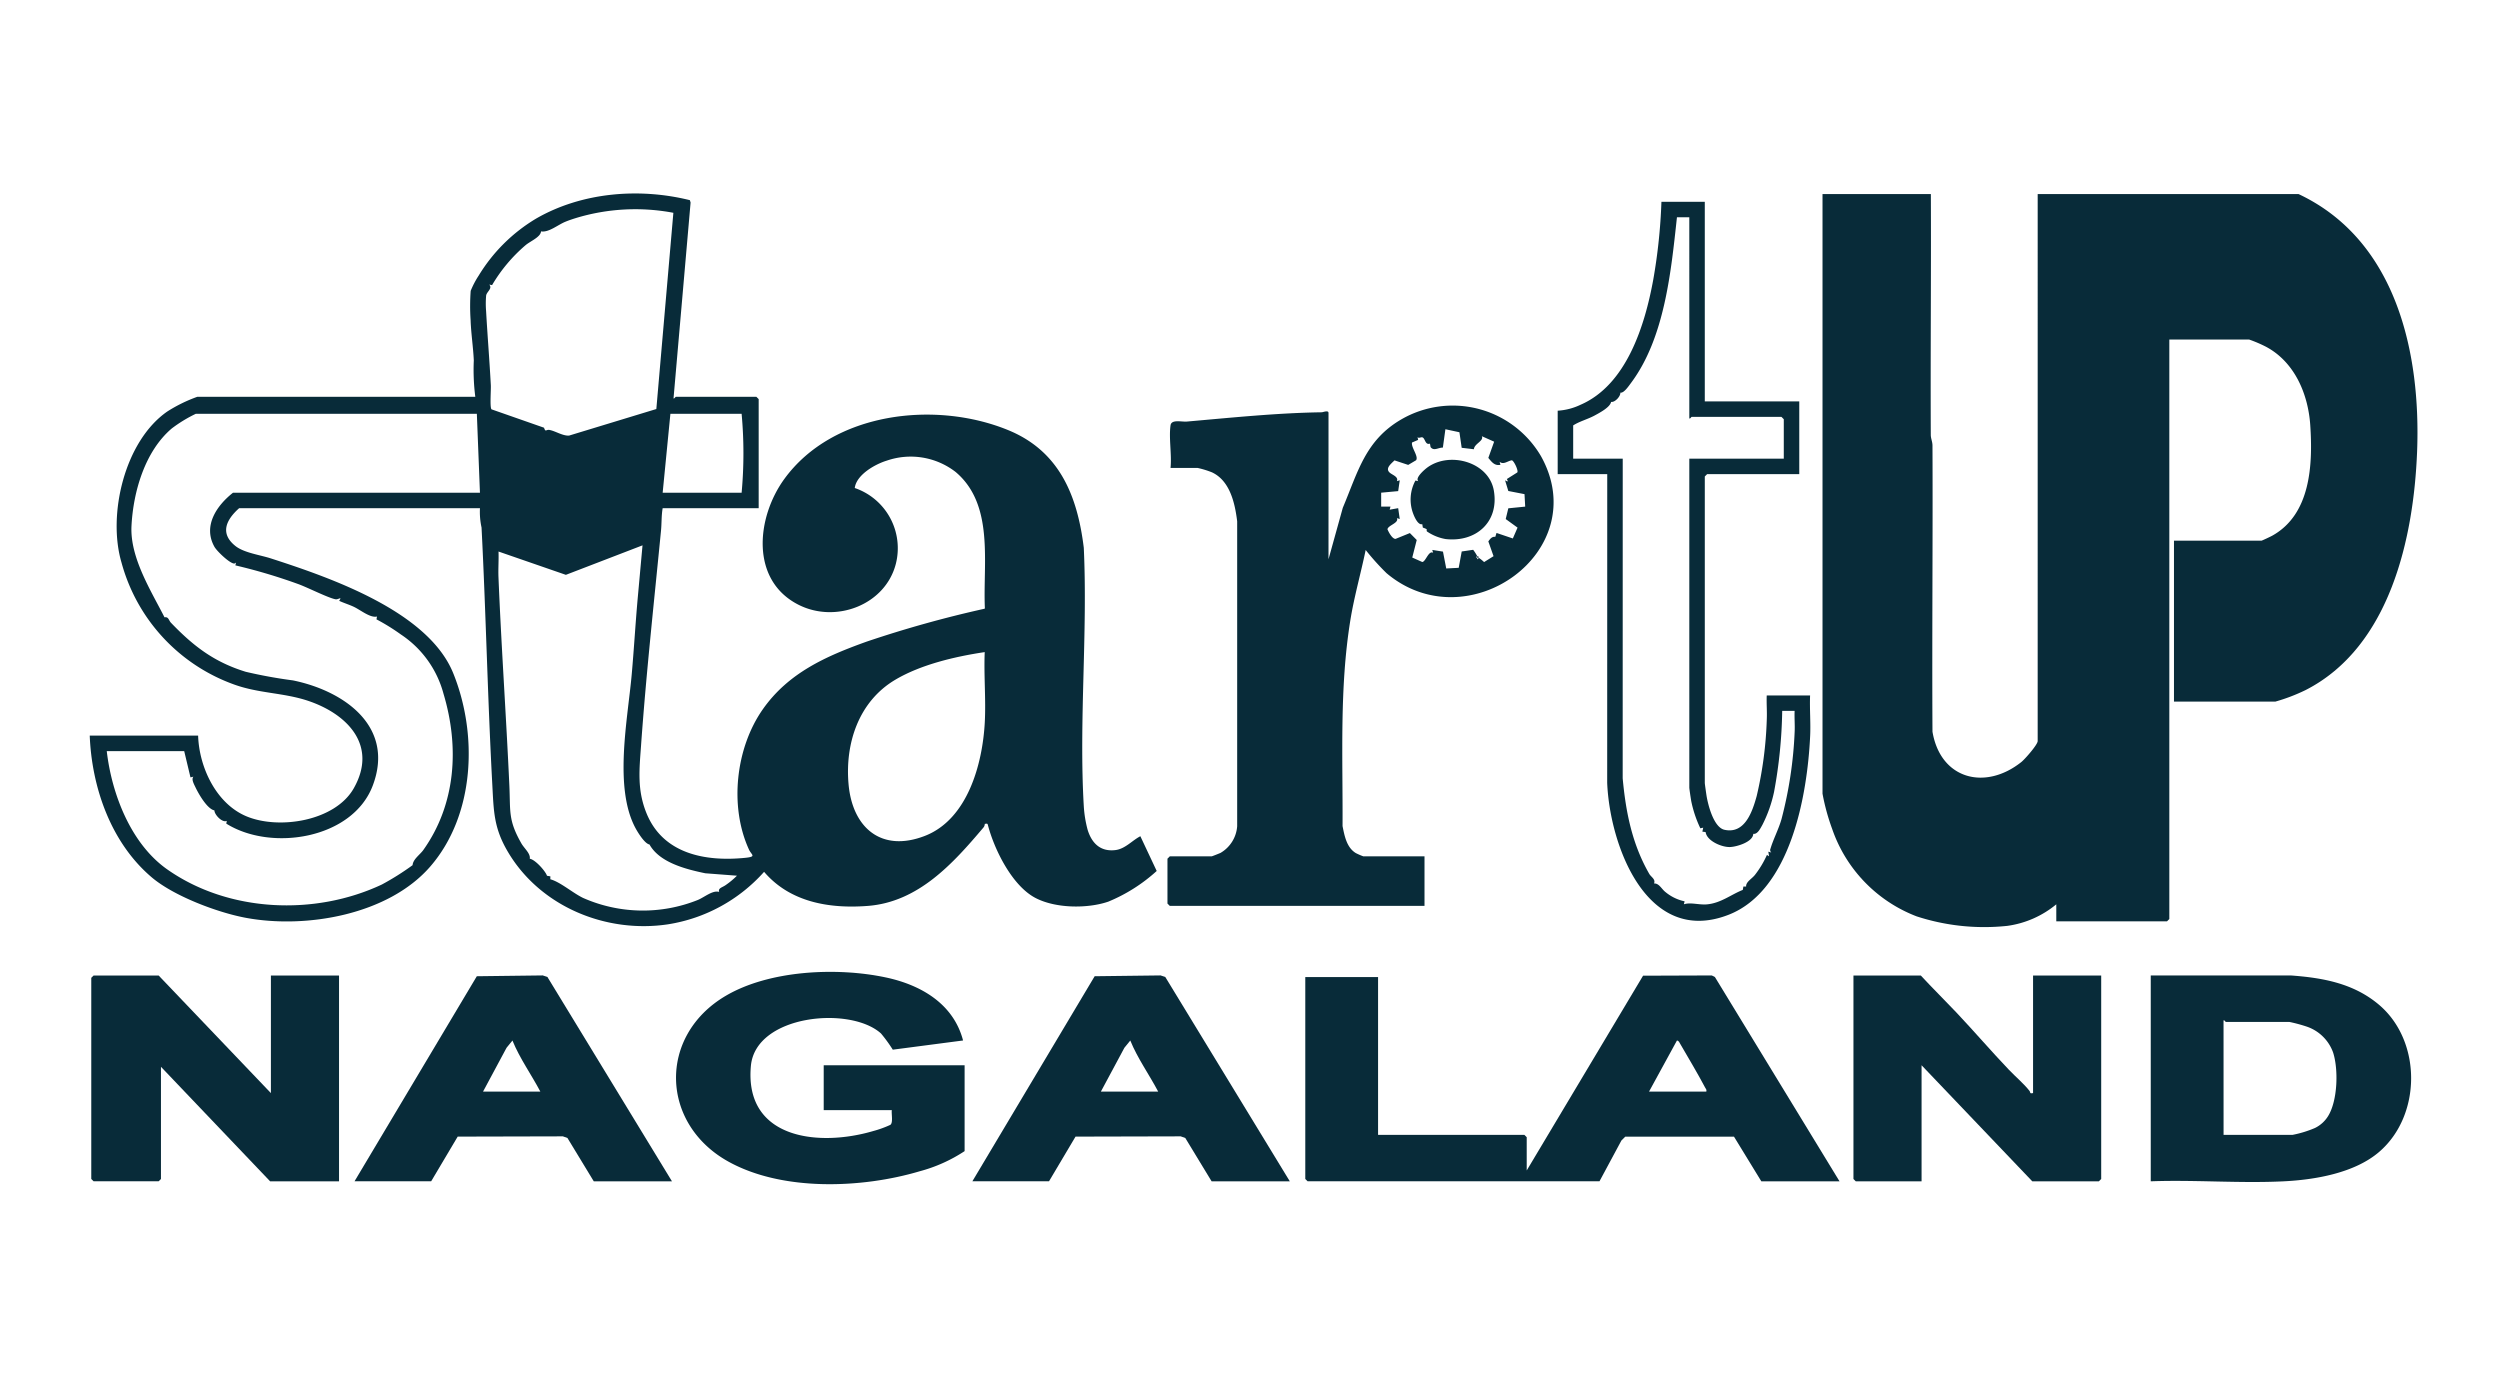
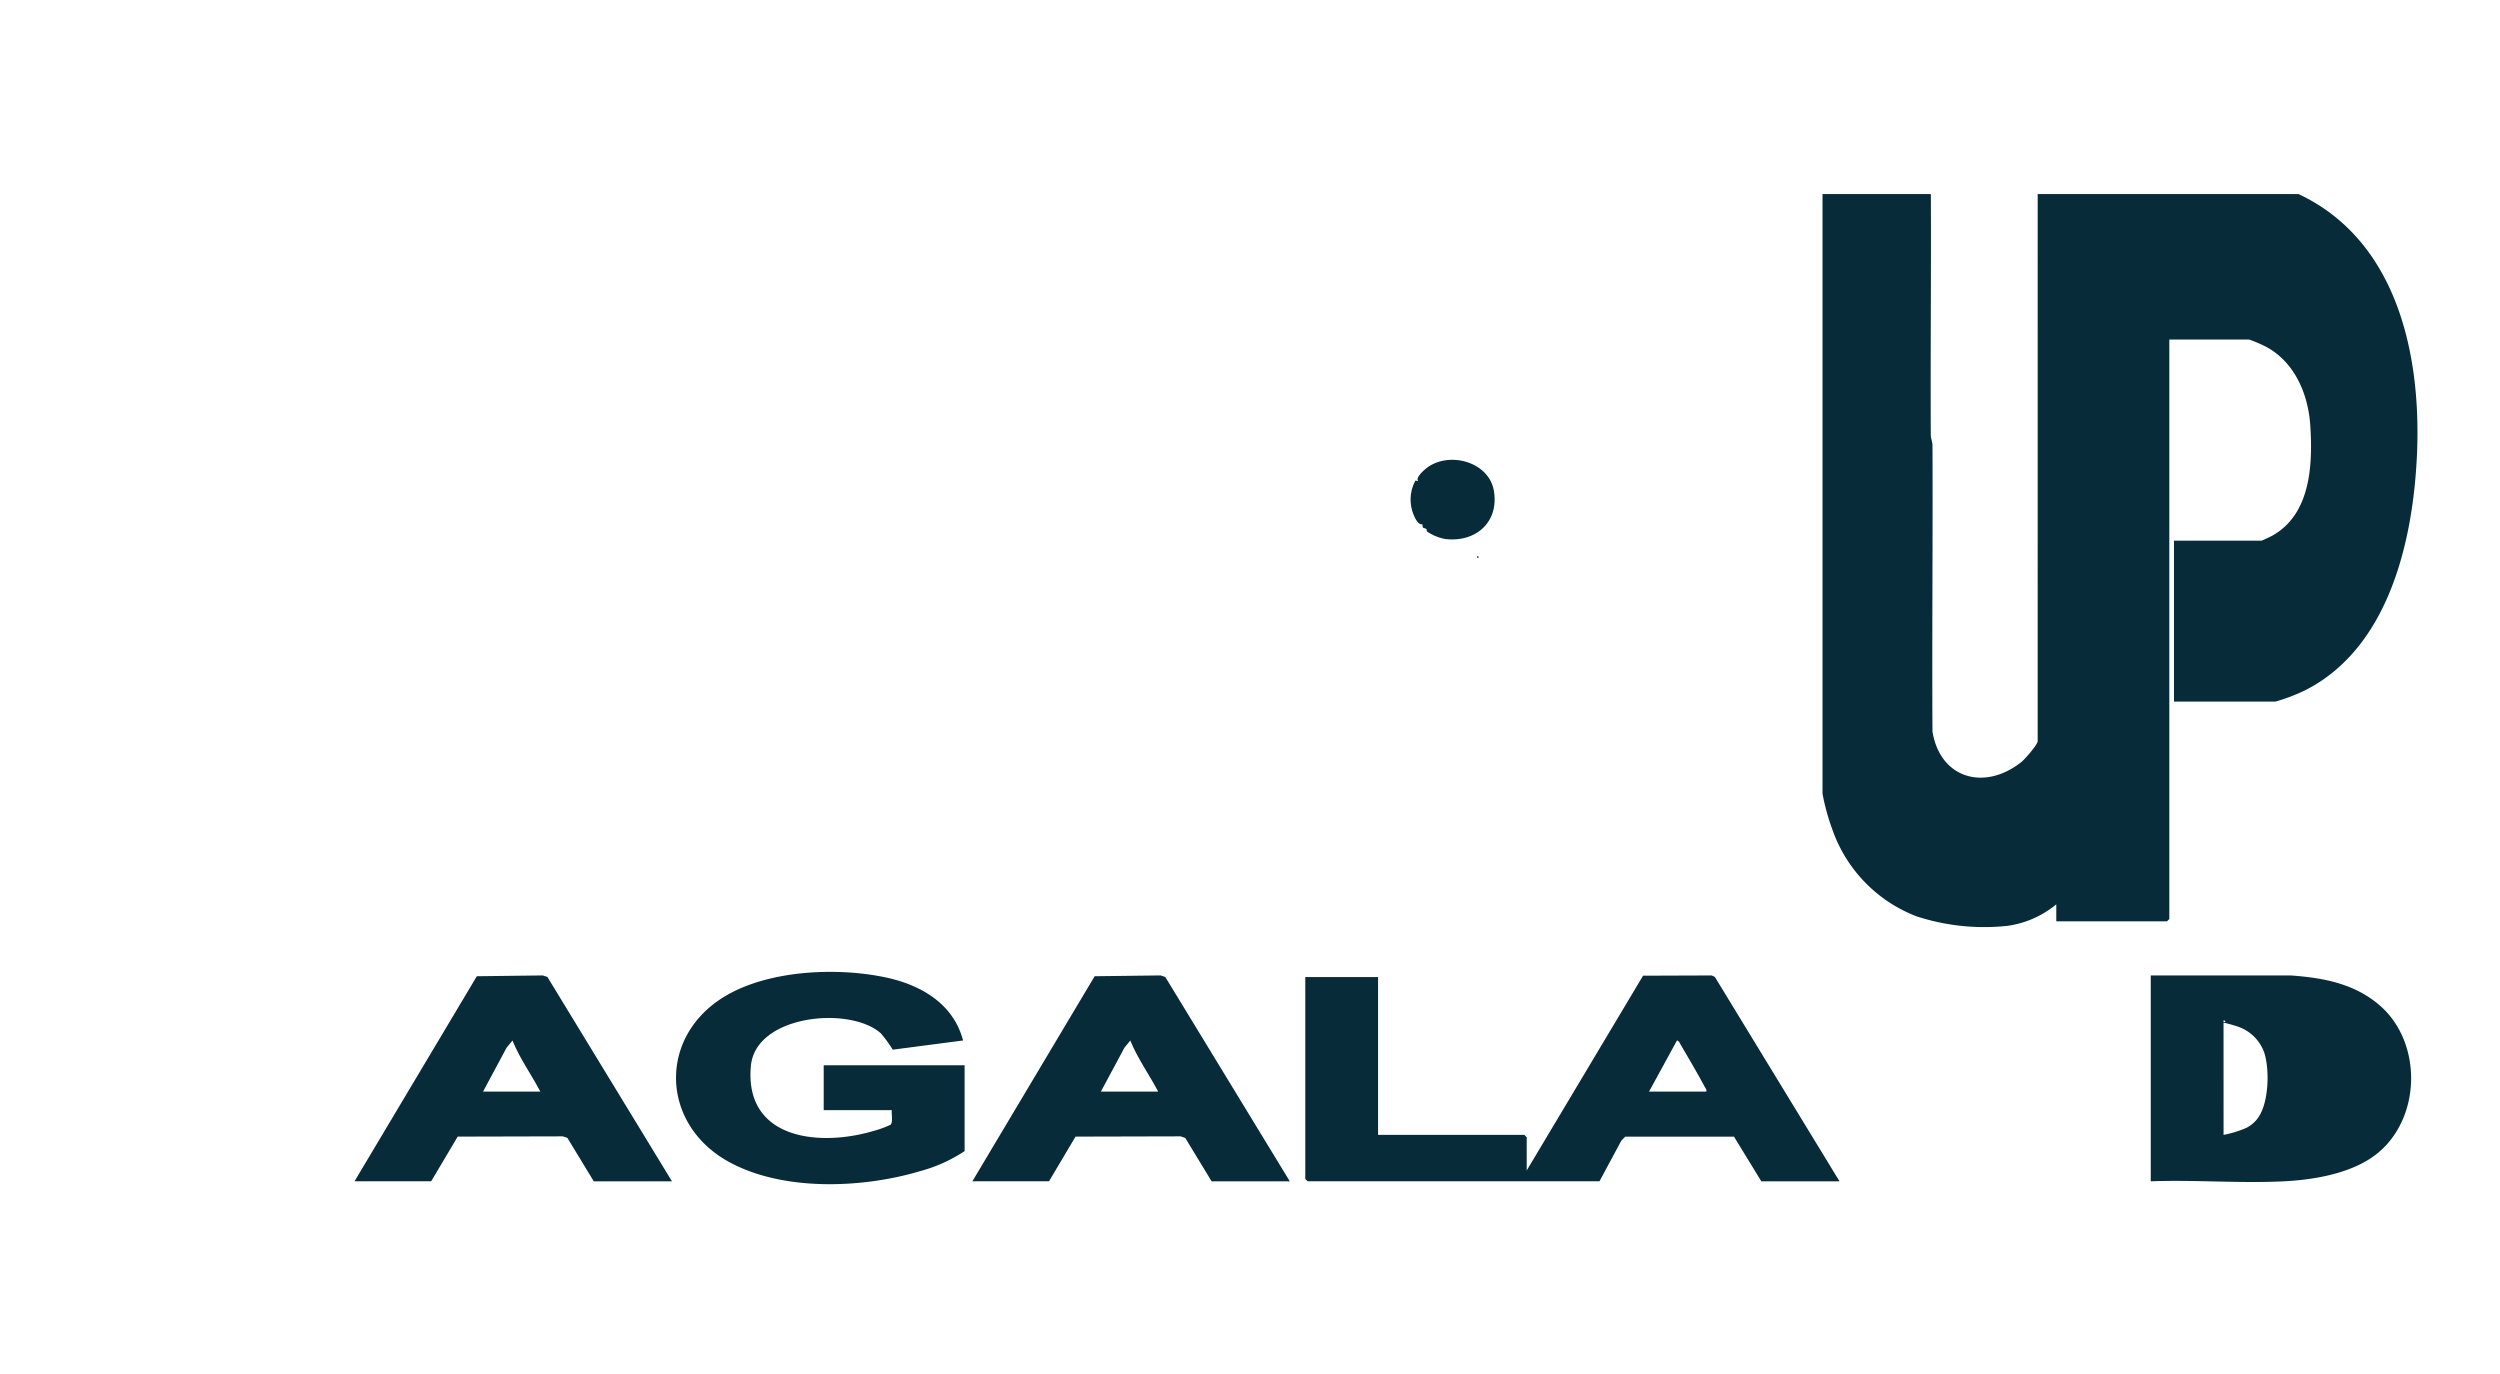
<svg xmlns="http://www.w3.org/2000/svg" width="344" height="189" viewBox="0 0 344 189">
  <defs>
    <clipPath id="clip-path">
      <rect id="Rectangle_811" data-name="Rectangle 811" width="320.303" height="136.325" fill="#082b39" />
    </clipPath>
  </defs>
  <g id="Startup_V_0.2" data-name="Startup V 0.2" transform="translate(-0.5 -0.438)">
    <rect id="Rectangle_816" data-name="Rectangle 816" width="344" height="189" transform="translate(0.499 0.438)" fill="none" />
    <g id="Group_3013" data-name="Group 3013" transform="translate(12.847 27.06)" clip-path="url(#clip-path)">
      <path id="Path_5743" data-name="Path 5743" d="M232.112.076c.051,11.036-.064,22.08-.01,33.119,0,.523.23.947.233,1.471.06,13.128-.078,26.257,0,39.385,1.1,6.557,7.264,8.14,12.238,4.166.483-.386,2.237-2.383,2.237-2.874V.076h35.9c13.438,6.327,16.843,21.808,16.306,35.457-.469,11.892-3.739,26.867-15.34,32.79a25.035,25.035,0,0,1-4.163,1.59H265.564V47.769H277.6c.08,0,1.275-.571,1.458-.672,5.329-2.943,5.618-9.783,5.26-15.2-.283-4.282-2.137-8.679-6.04-10.785A17.916,17.916,0,0,0,275.9,20.09H264.924V99.827l-.319.319H249.371V97.805a13.41,13.41,0,0,1-6.728,2.964,30.014,30.014,0,0,1-12.5-1.31,19.77,19.77,0,0,1-11.613-12.03,29.675,29.675,0,0,1-1.327-4.848V.076Z" transform="translate(21.228 0.007)" fill="#082b39" />
-       <path id="Path_5744" data-name="Path 5744" d="M53.054,27.976a29.22,29.22,0,0,1-.206-5.01c-.076-1.742-.385-3.786-.438-5.523A28.9,28.9,0,0,1,52.42,13.4a11.89,11.89,0,0,1,1.1-2.1A23.1,23.1,0,0,1,61.43,3.451C67.719-.176,75.618-.808,82.578.921l.1.328-2.347,26.94c.085.1.27-.213.318-.213H91.726l.321.319v15.01H78.835c-.179,1.022-.127,2.053-.226,3.074-.957,9.83-2.046,19.707-2.75,29.616-.235,3.3-.549,6.058.74,9.255,2.268,5.628,8.1,6.721,13.622,6.162,1.579-.16.829-.4.5-1.112C87.988,84.369,88.876,76.321,92.6,71c3.518-5.031,8.694-7.323,14.308-9.336a157.128,157.128,0,0,1,16.241-4.53l.02-.11c-.268-6.218,1.327-14.228-4.053-18.727a10.1,10.1,0,0,0-9.434-1.539c-1.636.5-4.19,1.952-4.414,3.771a8.748,8.748,0,0,1,5.648,10.45c-1.456,5.636-8.225,8.192-13.333,5.641-6.74-3.368-5.856-12.043-2-17.344,6.7-9.2,20.744-10.818,30.772-6.723,7.051,2.879,9.545,8.989,10.427,16.195.547,11.678-.679,23.944,0,35.553a16.093,16.093,0,0,0,.539,3.292c.576,1.84,1.779,3.012,3.828,2.754,1.332-.168,2.283-1.317,3.417-1.906l2.249,4.783a22.8,22.8,0,0,1-6.661,4.221c-2.906.992-7.291.932-10.041-.519-3.205-1.692-5.651-6.652-6.536-10.061-.064-.243-.247-.117-.42-.126a.777.777,0,0,1-.205.533c-4.174,4.934-8.931,10.217-15.878,10.758-5.288.412-10.708-.5-14.282-4.688a22.367,22.367,0,0,1-13.224,7.222c-8.511,1.282-17.545-2.429-22-9.924-1.978-3.326-1.973-5.575-2.175-9.324-.636-11.787-.877-23.567-1.48-35.357a10.076,10.076,0,0,1-.218-2.655H20.561c-1.777,1.58-2.7,3.457-.518,5.2,1.184.945,3.388,1.228,4.89,1.715,8.158,2.639,21.639,7.267,25.09,15.807,3.407,8.433,2.972,19.485-3.147,26.566-5.744,6.649-17.074,8.629-25.406,7.076-3.912-.729-9.92-3-12.952-5.58C2.936,89.348.285,81.773,0,74.6H14.915c.135,4.334,2.478,9.374,6.671,11.112,4.5,1.866,12.195.638,14.747-3.868,3.326-5.872-.846-10.206-6.29-12.034C26.7,68.691,23.312,68.8,19.916,67.584A24.7,24.7,0,0,1,4.365,50.761c-1.929-6.594.43-16.674,6.3-20.755a20.427,20.427,0,0,1,4.147-2.031ZM80.308,2.659A28.152,28.152,0,0,0,66.9,3.38c-.478.151-.959.307-1.423.5C64.422,4.3,63.162,5.4,62.1,5.217,62.045,6,60.65,6.546,59.978,7.11a21.66,21.66,0,0,0-4.616,5.5l-.387-.074c.48.555-.338.961-.428,1.5a12.7,12.7,0,0,0-.008,2.135c.191,3.388.472,6.821.652,10.208.035.665-.155,2.975.087,3.32l7.232,2.531c.235.693.261.207.773.311.838.169,1.775.815,2.661.778L77.965,29.66ZM53.268,30.318H14.594a19.141,19.141,0,0,0-3.307,2.017c-3.7,3.148-5.3,8.706-5.54,13.413C5.521,50.1,8.44,54.671,10.291,58.322c.569-.106.558.4.888.748,3.089,3.216,5.941,5.411,10.292,6.748A65.866,65.866,0,0,0,27.959,67c7.066,1.447,14.057,6.357,10.984,14.477-2.781,7.35-13.972,9.115-20.156,5.23l.076-.377c-.608.3-1.7-.834-1.706-1.44-.987-.2-2.158-2.231-2.617-3.2-.192-.406-.593-1.109-.268-1.442l-.408.1L13,76.734H2.344c.682,5.9,3.313,12.753,8.323,16.274C19.1,98.937,30.986,99.426,40.2,95.086a36.418,36.418,0,0,0,4.226-2.661c.055-.816,1.015-1.439,1.471-2.078,4.5-6.319,4.977-14.184,2.787-21.494a14.171,14.171,0,0,0-5.878-8.178A28.383,28.383,0,0,0,39.455,58.6l.074-.388c-.918.221-2.205-.858-3.159-1.322-.624-.3-1.4-.535-2.044-.836l.17-.294c0-.17-.361.132-.678.077-.977-.169-3.9-1.655-5.154-2.1a76.617,76.617,0,0,0-8.625-2.564l.1-.407a.368.368,0,0,1-.256.156c-.622-.008-2.382-1.7-2.721-2.3-1.622-2.878.319-5.686,2.546-7.44H53.694Zm36.435,0H79.9L78.835,41.177H89.7a59.4,59.4,0,0,0,0-10.859m-13.637,18.1L65.517,52.476,56.25,49.269c.041,1.167-.054,2.35-.007,3.518.39,9.563,1.066,19.17,1.5,28.731.162,3.527-.19,4.69,1.659,7.925.4.693,1.265,1.378,1.148,2.1.756.111,2.186,1.733,2.366,2.339l.47.082-.012.4c1.411.391,3.017,1.84,4.512,2.571a20.341,20.341,0,0,0,15.781.281c.895-.363,2.069-1.392,2.946-1.108-.191-.544.452-.608.937-.974a10.677,10.677,0,0,0,1.508-1.26l-4.354-.333c-2.707-.562-6.3-1.478-7.68-3.962-.637-.1-1.553-1.565-1.907-2.215-3.035-5.582-1.091-15.009-.542-21.162.317-3.558.519-7.108.84-10.659Zm47.088,14.69c-4.027.6-8.753,1.7-12.291,3.794-5.036,2.975-6.952,8.738-6.444,14.4.535,5.964,4.5,9.409,10.484,7.1,5.9-2.278,7.949-9.906,8.257-15.6.172-3.175-.14-6.5-.007-9.694" transform="translate(0 0)" fill="#082b39" />
      <path id="Path_5745" data-name="Path 5745" d="M174.127,45.676h-.213c-.029-.058.03-.16,0-.213.242-.037.2.2.213.213" transform="translate(16.997 4.443)" fill="#082b39" />
-       <path id="Path_5746" data-name="Path 5746" d="M157.252,47.733l1.967-7.084c2.093-4.957,3.093-9.284,8.063-12.169a14.089,14.089,0,0,1,19.2,5.055c7.314,13.069-10.065,25.537-21.24,16.115a33.566,33.566,0,0,1-2.875-3.194c-.669,3.239-1.588,6.431-2.115,9.705-1.5,9.332-1.017,18.824-1.067,28.285.27,1.343.558,2.942,1.823,3.715a9.634,9.634,0,0,0,1.038.452h8.416v6.814H135.412l-.319-.319V88.932l.319-.319h5.753c.066,0,1.062-.4,1.228-.475a4.624,4.624,0,0,0,2.292-3.671V42.51c-.305-2.487-.985-5.587-3.479-6.743a12.774,12.774,0,0,0-1.961-.6h-3.729c.186-1.822-.249-4.1,0-5.859.121-.866,1.507-.458,2.248-.523,6.036-.528,12.491-1.194,18.54-1.276.209,0,.95-.339.95.1Zm20.668-.213a6.642,6.642,0,0,1,.742.6l1.3-.811-.717-2.033c.255-.352.5-.692.959-.629l.168-.536,2.244.759.649-1.491-1.628-1.18.356-1.478,2.324-.232-.094-1.717-2.229-.434-.447-1.471c.34.184.484.281.248-.177l1.438-.906c.179-.255-.467-1.607-.749-1.67-.573.076-1.158.666-1.688.2l.113.424c-.809.16-1.2-.393-1.664-.954l.8-2.232L178.35,30.8c.317.656-1.059,1.035-1.089,1.794l-1.684-.2-.31-2.139-1.93-.413-.348,2.525c-.632-.013-1.242.528-1.695-.076l-.081-.471c-.622.226-.656-.615-.965-.825-.246-.168-.564.188-.75-.088l.087.4-.839.36c-.157.663.939,1.916.555,2.44l-1.083.642-1.886-.624c-.494.493-1.3,1.1-.667,1.681.351.322,1.251.57,1,1.18l.389-.12-.215,1.489-2.341.216v1.917h1.281l-.112.423,1.172-.209.215,1.49-.39-.119c.308.678-1.181.956-1.3,1.526.155.4.674,1.358,1.119,1.328l1.966-.8.943.953-.615,2.415,1.373.613c.482-.027.862-1.616,1.5-1.271l-.12-.39,1.472.232.45,2.32,1.715-.09.414-2.248,1.576-.231a5.65,5.65,0,0,1,.553.868l-.136.123c-.018.134.114.069.136.09s-.027.211.107.211Z" transform="translate(13.203 2.6)" fill="#082b39" />
      <path id="Path_5747" data-name="Path 5747" d="M225.878,126.345h-10.76l-3.76-6.144-14.958,0-.533.531-3.016,5.611H152.687l-.319-.319V98.239h10.015v21.718h20.135l.319.319v4.578l16.01-26.8,9.456-.035.427.213ZM207.553,114c.068-.282-.07-.371-.176-.57-1.037-1.966-2.281-4.029-3.4-5.966-.112-.193-.207-.471-.468-.491L199.669,114Z" transform="translate(14.892 9.58)" fill="#082b39" />
      <path id="Path_5748" data-name="Path 5748" d="M113.2,122.236a21.039,21.039,0,0,1-6.176,2.771c-7.956,2.366-18.918,2.8-26.358-1.347-9.35-5.212-9.661-17.288-.348-22.785,6.027-3.556,15.354-3.967,22.062-2.532,4.825,1.031,9.293,3.626,10.607,8.669l-9.669,1.266a20.53,20.53,0,0,0-1.62-2.227c-4.212-3.826-17.268-2.6-17.907,4.471-.911,10.072,9.352,11.164,16.84,8.95a14.622,14.622,0,0,0,2.346-.849c.414-.28.13-1.518.207-2.029H93.812v-6.175H113.2Z" transform="translate(7.183 9.536)" fill="#082b39" />
-       <path id="Path_5749" data-name="Path 5749" d="M24.91,114.208V98.026h9.375v28.318H24.8L9.782,110.588v15.436l-.319.319H.514l-.321-.319V98.345l.321-.319H9.463Z" transform="translate(0.019 9.581)" fill="#082b39" />
-       <path id="Path_5750" data-name="Path 5750" d="M230.348,98.026c1.6,1.732,3.29,3.391,4.906,5.1,2.439,2.587,4.782,5.317,7.234,7.889.929.974,2,1.85,2.835,2.911.126.16-.044.4.472.277V98.026h9.376v28l-.321.319h-9.162l-15.234-15.969v15.969H221.4l-.319-.319v-28Z" transform="translate(21.607 9.581)" fill="#082b39" />
-       <path id="Path_5751" data-name="Path 5751" d="M258.346,126.345V98.026l19.289-.005c4.428.324,8.657,1.092,12.139,4.051,5.882,5,5.85,15.2,0,20.228-3.4,2.922-8.86,3.842-13.2,4.051-5.989.289-12.21-.227-18.224-.005m10.015-6.388h9.481a15.036,15.036,0,0,0,3.1-.951,4.36,4.36,0,0,0,1.792-1.616c1.327-2.11,1.456-6.421.7-8.771a5.846,5.846,0,0,0-3.668-3.574,21.507,21.507,0,0,0-2.351-.631H268.68c-.063,0-.153-.261-.319-.213Z" transform="translate(25.25 9.58)" fill="#082b39" />
-       <path id="Path_5752" data-name="Path 5752" d="M204.248,1.045V28.511h13V38.518H204.568l-.319.319V81c0,.143.179,1.371.227,1.689.2,1.3.985,4.435,2.476,4.765,2.8.62,3.84-2.475,4.437-4.641a52.879,52.879,0,0,0,1.389-10.536c.05-1.1-.051-2.211-.007-3.306h5.966c-.074,1.873.1,3.775.005,5.648-.389,8.039-2.655,21.207-11.24,24.538C196.3,103.5,191.18,89.659,190.818,81l.007-42.483h-6.818V29.789a8.45,8.45,0,0,0,3.13-.811c6.351-2.742,8.878-10.956,10.023-17.237a76.835,76.835,0,0,0,1.122-10.7Zm-2.131,2.13h-1.7c-.812,7.476-1.683,16.564-6.3,22.768-.33.443-1.017,1.47-1.484,1.356.034.518-.752,1.369-1.278,1.278-.124.734-1.576,1.5-2.3,1.891-.955.513-2.025.771-2.916,1.345V36.39h6.818l-.007,43.973c.426,4.67,1.3,9.064,3.66,13.163.244.423.906.739.651,1.319.683-.055,1.038.756,1.555,1.16a6.124,6.124,0,0,0,2.655,1.293l-.1.408c.951-.307,2.079.115,3.205.008,1.9-.181,3.3-1.356,4.9-1.986l.083-.469.379.008c-.064-.639.818-1.085,1.222-1.618a13.271,13.271,0,0,0,1.639-2.733l.294.181-.106-.629.423.113a.434.434,0,0,1-.119-.536c.388-1.3,1.11-2.655,1.509-4.044a56.437,56.437,0,0,0,1.813-12.027c.045-.955-.045-1.927-.005-2.88H214.9a65.93,65.93,0,0,1-1.117,11.126,18.348,18.348,0,0,1-1.611,4.563c-.279.494-.661,1.313-1.254,1.232-.031,1.092-2.214,1.768-3.172,1.812-1.139.053-3.219-.83-3.385-2.06l-.444-.053.114-.551-.394.087a16.14,16.14,0,0,1-1.256-3.75c-.06-.349-.263-1.681-.263-1.866V36.39h13V30.96l-.319-.319H202.437c-.063,0-.153.26-.319.213Z" transform="translate(17.984 0.102)" fill="#082b39" />
+       <path id="Path_5751" data-name="Path 5751" d="M258.346,126.345V98.026l19.289-.005c4.428.324,8.657,1.092,12.139,4.051,5.882,5,5.85,15.2,0,20.228-3.4,2.922-8.86,3.842-13.2,4.051-5.989.289-12.21-.227-18.224-.005m10.015-6.388a15.036,15.036,0,0,0,3.1-.951,4.36,4.36,0,0,0,1.792-1.616c1.327-2.11,1.456-6.421.7-8.771a5.846,5.846,0,0,0-3.668-3.574,21.507,21.507,0,0,0-2.351-.631H268.68c-.063,0-.153-.261-.319-.213Z" transform="translate(25.25 9.58)" fill="#082b39" />
      <path id="Path_5753" data-name="Path 5753" d="M154.316,126.345h-10.76l-3.621-5.962-.629-.223-14.473.036-3.649,6.148H110.637l16.828-28.216,9.071-.112.643.209ZM136.205,114c-1.239-2.355-2.833-4.558-3.837-7.027l-.812,1L128.322,114Z" transform="translate(10.813 9.58)" fill="#082b39" />
      <path id="Path_5754" data-name="Path 5754" d="M76.87,126.345H66.11l-3.621-5.962-.629-.223-14.473.036-3.649,6.148H33.191L50.019,98.129l9.071-.113.642.21ZM58.759,114c-1.239-2.355-2.833-4.558-3.837-7.027l-.812,1L50.876,114Z" transform="translate(3.244 9.58)" fill="#082b39" />
      <path id="Path_5755" data-name="Path 5755" d="M166.235,36.238l.393.083c-.483-.439.865-1.607,1.292-1.912,3.081-2.2,8.432-.72,9.107,3.231.735,4.309-2.47,7.128-6.651,6.647a6.531,6.531,0,0,1-2.561-1.047c-.149-.262.277-.25-.56-.526l-.083-.478c-.588.184-1.11-1.045-1.287-1.553a5.484,5.484,0,0,1,.35-4.445" transform="translate(16.182 3.263)" fill="#082b39" />
    </g>
  </g>
</svg>